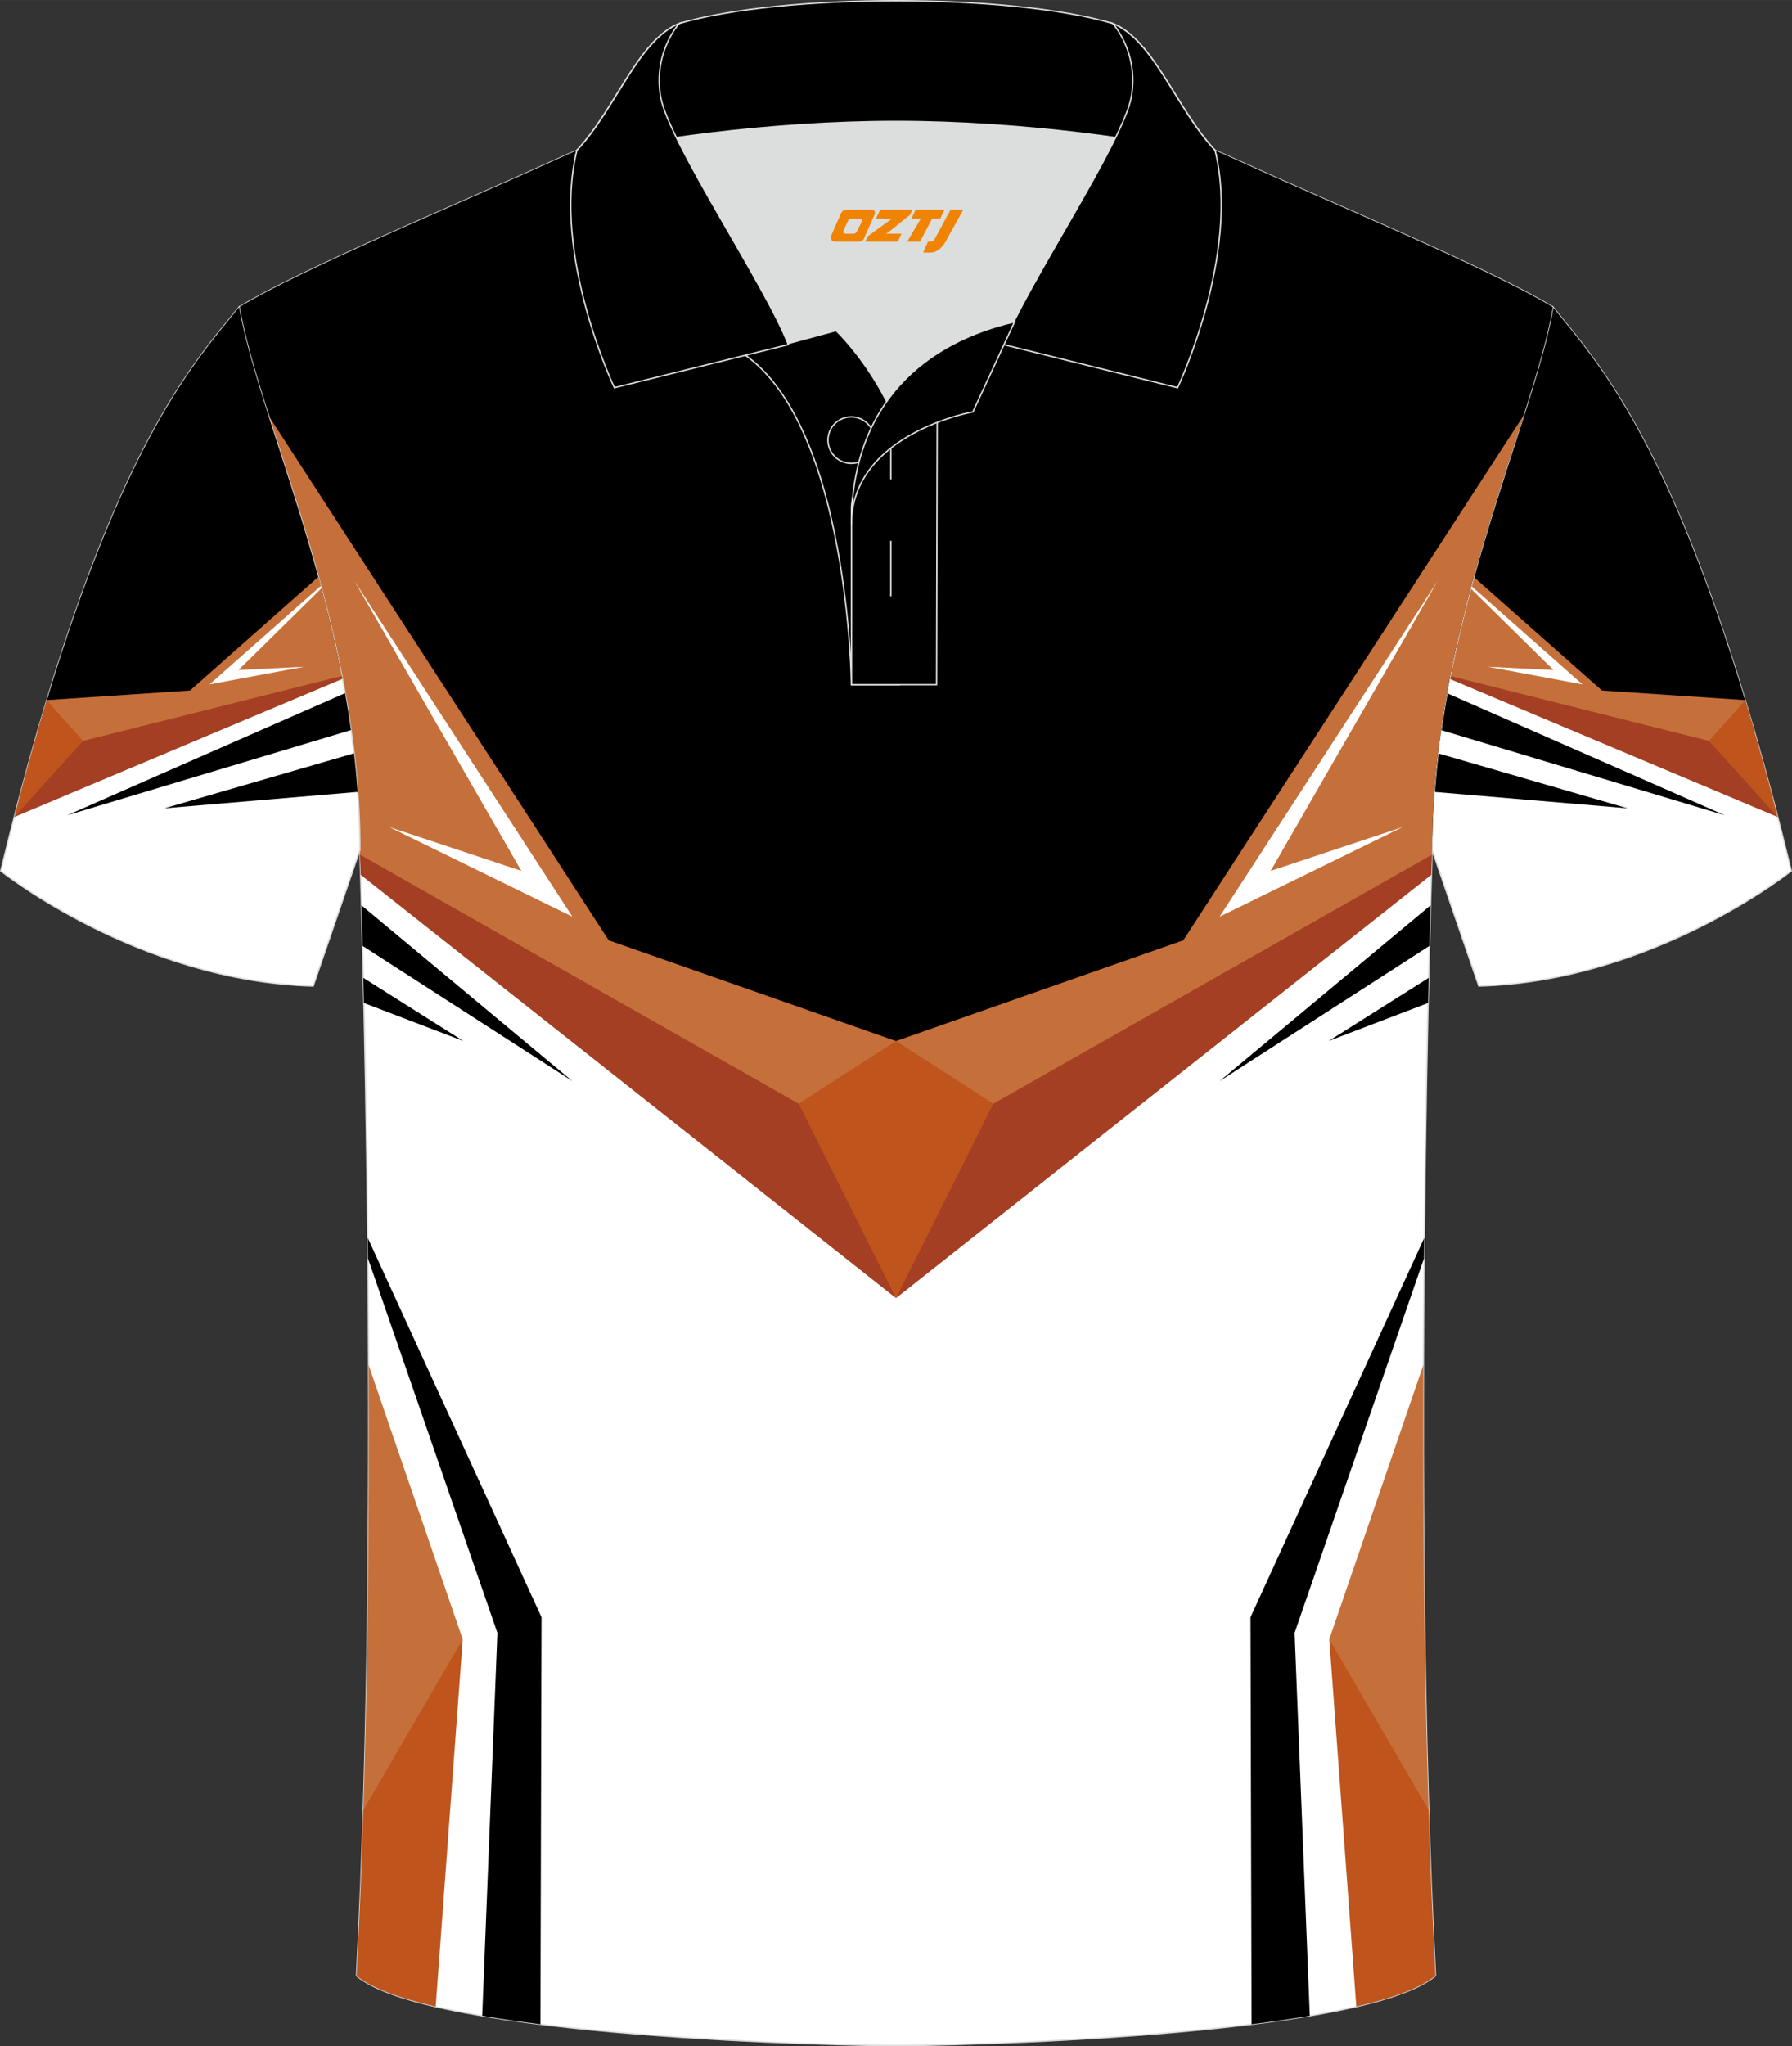
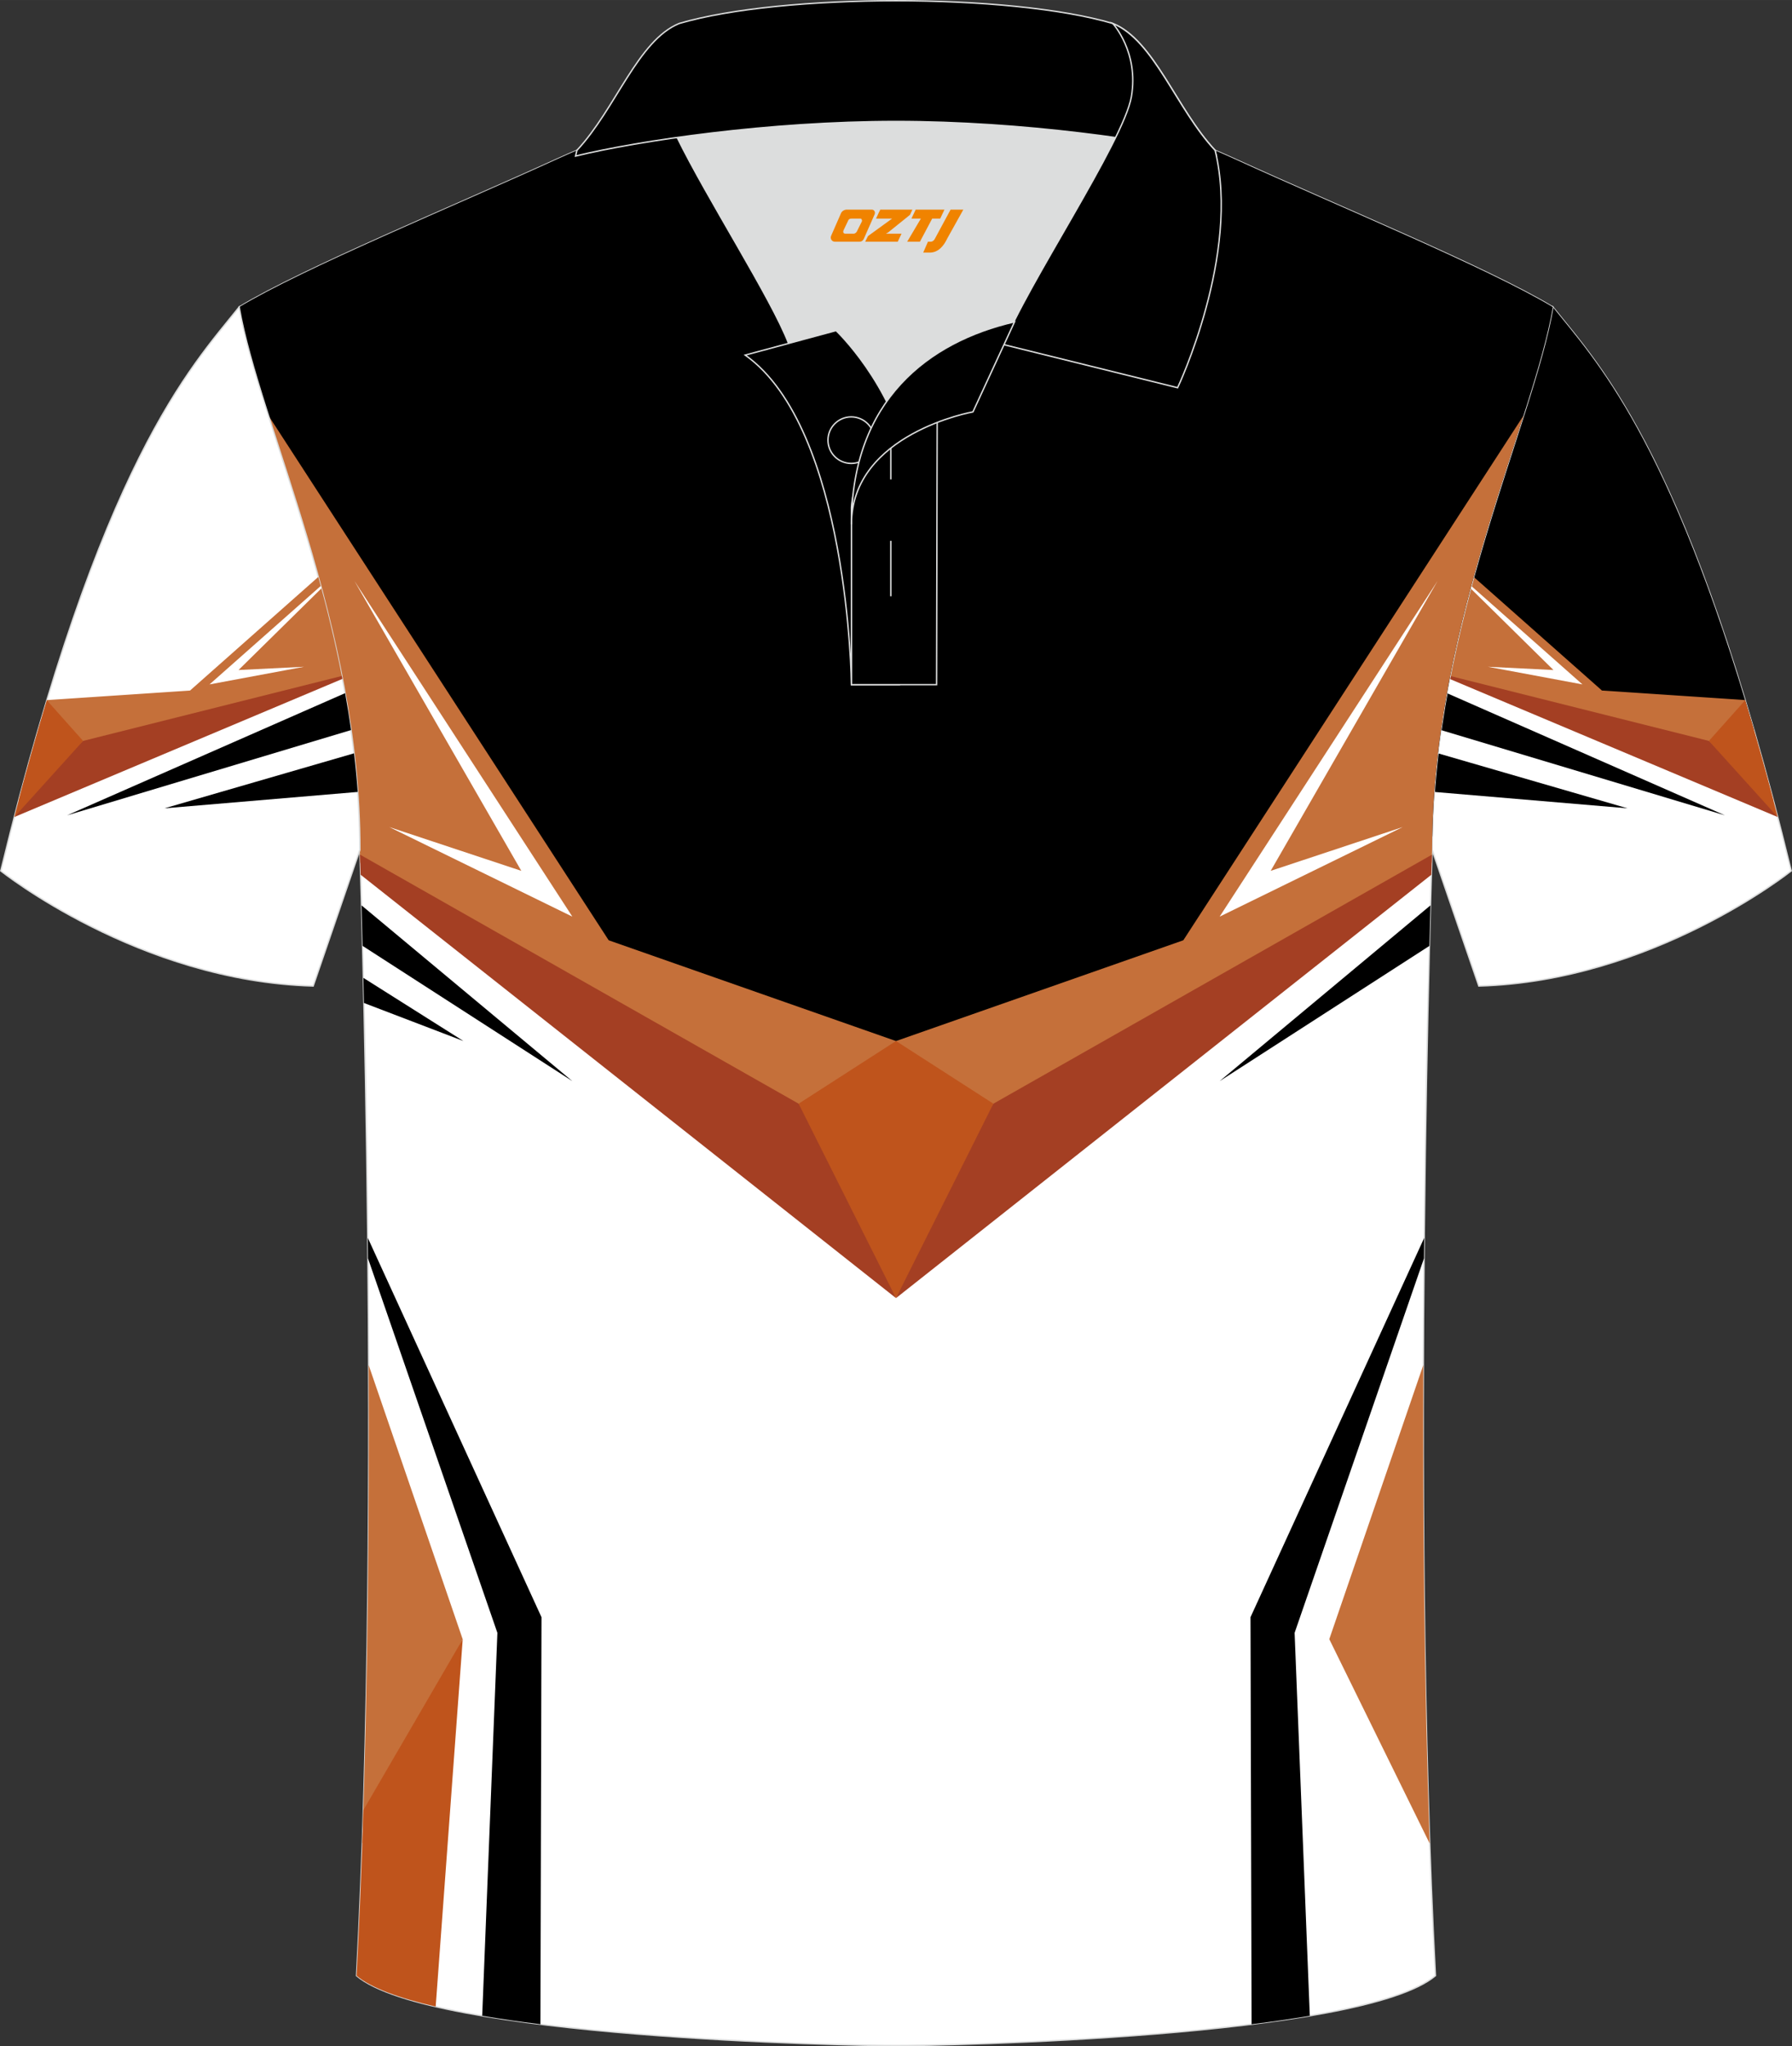
<svg xmlns="http://www.w3.org/2000/svg" version="1.1" id="图层_1" x="0px" y="0px" width="379.8px" height="433.5px" viewBox="0 0 379.84 433.54" enable-background="new 0 0 379.84 433.54" xml:space="preserve">
  <rect x="0" y="0" width="379.84" height="433.54" fill="#333333" stroke="none" />
  <g>
    <path fill-rule="evenodd" clip-rule="evenodd" fill="#FFFFFF" stroke="#DCDDDD" stroke-width="0.3" stroke-miterlimit="22.926" d="   M329.15,65.06c10.24,12.8,29.36,32.42,50.52,119.44c0,0-29.19,23.38-66.21,24.4c0,0-7.16-20.82-9.9-28.84l0,0   C303.56,132.28,324.87,89.82,329.15,65.06z" />
    <g>
      <path fill-rule="evenodd" clip-rule="evenodd" d="M365.61,172.73l-58.92-25.88c-0.46,2.58-0.89,5.19-1.26,7.82L365.61,172.73z" />
      <path fill-rule="evenodd" clip-rule="evenodd" d="M344.98,171.25L304.8,159.6c-0.32,2.7-0.58,5.43-0.78,8.18L344.98,171.25z" />
      <path fill-rule="evenodd" clip-rule="evenodd" d="M307.64,141.92l64.1,12.88l0.06-0.06c-17.96-62.09-33.69-78.49-42.65-89.68    C326.05,82.98,314.04,110.16,307.64,141.92z" />
      <path fill-rule="evenodd" clip-rule="evenodd" fill="#C5703A" d="M312.37,122.22l27.19,24.08l30.34,2.02    c1.98,6.55,3.99,13.65,6.02,21.35l-0.04,0.05l-68.56-26.18C308.74,136.18,310.49,129.06,312.37,122.22z" />
      <polygon fill-rule="evenodd" clip-rule="evenodd" fill="#FFFFFF" points="315.38,141.26 335.42,145 311.85,124.14 311.71,124.65     329.28,141.95   " />
      <polygon fill-rule="evenodd" clip-rule="evenodd" fill="#A43F23" points="362.23,156.97 369.49,163.37 376.81,173.1     307.26,143.83 307.38,143.21   " />
      <path fill-rule="evenodd" clip-rule="evenodd" fill="#BF541C" d="M369.91,148.36l-7.68,8.61l14.58,16.13l0,0    C374.48,164.08,372.17,155.86,369.91,148.36z" />
    </g>
    <path fill-rule="evenodd" clip-rule="evenodd" fill="#FFFFFF" stroke="#DCDDDD" stroke-width="0.3" stroke-miterlimit="22.926" d="   M76.28,180.07c0,0,4.68,137.15-0.7,238.51c15.6,13.14,104.62,14.84,114.34,14.81c9.72,0.03,98.74-1.67,114.34-14.82   c-5.38-101.36-0.7-238.51-0.7-238.51c0-47.79,21.31-90.25,25.59-115c-13.68-8.25-45.44-21.32-67.38-31.34   c-5.84-2.66-10.73-4.57-15.09-5.94l-113.56-0.01c-4.32,1.37-9.2,3.29-15.06,5.95c-21.94,10.02-53.7,23.09-67.37,31.34   C54.97,89.82,76.28,132.28,76.28,180.07z" />
    <g>
      <g>
        <path fill-rule="evenodd" clip-rule="evenodd" d="M77.96,262.26l36.82,80.37l-0.23,86.23c-4.29-0.53-8.43-1.13-12.34-1.79     l3.22-81.13L78,266.6L77.96,262.26z" />
        <path fill-rule="evenodd" clip-rule="evenodd" fill="#C5703A" d="M78.14,289.2l19.93,58.08l-21.28,43.29     C77.96,356.99,78.26,321.39,78.14,289.2z" />
        <path fill-rule="evenodd" clip-rule="evenodd" fill="#BF541C" d="M77.03,383.48l21.05-36.2l-5.73,77.84     c-7.68-1.78-13.67-3.94-16.77-6.54C76.18,407.25,76.66,395.47,77.03,383.48z" />
      </g>
      <g>
        <path fill-rule="evenodd" clip-rule="evenodd" d="M303.59,177.21l-113.67,57.57L76.25,177.21     c-0.82-46.62-21.37-87.89-25.56-112.15c13.67-8.25,45.43-21.32,67.37-31.34c5.86-2.66,10.74-4.58,15.06-5.95l113.56,0.01     c4.36,1.37,9.25,3.28,15.09,5.94c21.94,10.02,53.7,23.09,67.38,31.34C324.95,89.32,304.4,130.59,303.59,177.21z" />
        <path fill-rule="evenodd" clip-rule="evenodd" fill="#C5703A" d="M322.94,88.03l-72.12,111.18l-60.9,21.35l-60.9-21.35     L56.89,88.02c7.8,24.48,19.38,56.82,19.38,92.05c0,0,0.03,0.96,0.09,2.73l113.55,84.82l113.55-84.82     c0.06-1.78,0.09-2.74,0.09-2.74C303.56,144.83,315.14,112.5,322.94,88.03z" />
        <polygon fill-rule="evenodd" clip-rule="evenodd" fill="#FFFFFF" points="82.51,175.22 121.32,194.2 75.12,123.07 110.5,184.5         " />
        <path fill-rule="evenodd" clip-rule="evenodd" d="M121.32,229.05l-44.69-37.24c0.07,2.51,0.15,5.38,0.23,8.59L121.32,229.05z" />
        <path fill-rule="evenodd" clip-rule="evenodd" d="M98.22,220.55l-21.2-13.38c0.04,1.71,0.08,3.48,0.12,5.32L98.22,220.55z" />
        <polygon fill-rule="evenodd" clip-rule="evenodd" fill="#FFFFFF" points="297.33,175.22 258.52,194.2 304.72,123.07      269.34,184.5    " />
        <path fill-rule="evenodd" clip-rule="evenodd" d="M258.52,229.05l44.69-37.24c-0.07,2.51-0.15,5.38-0.23,8.59L258.52,229.05z" />
-         <path fill-rule="evenodd" clip-rule="evenodd" d="M281.62,220.55l21.2-13.38c-0.04,1.71-0.08,3.48-0.12,5.32L281.62,220.55z" />
        <path fill-rule="evenodd" clip-rule="evenodd" fill="#A43F23" d="M210.56,233.83L199.36,251l-9.44,24.02l113.47-89.69     c0.06-1.95,0.1-3.38,0.13-4.26L210.56,233.83z" />
        <path fill-rule="evenodd" clip-rule="evenodd" fill="#A43F23" d="M169.28,233.83l11.2,17.17l9.44,24.02l-113.48-89.7     c-0.06-1.95-0.1-3.38-0.13-4.26L169.28,233.83z" />
        <polygon fill-rule="evenodd" clip-rule="evenodd" fill="#BF541C" points="189.92,220.55 210.56,233.83 189.92,275.02      169.28,233.83    " />
      </g>
      <g>
        <path fill-rule="evenodd" clip-rule="evenodd" d="M301.88,262.26l-36.82,80.37l0.23,86.23c4.29-0.53,8.43-1.13,12.34-1.79     l-3.22-81.13l27.42-79.34L301.88,262.26z" />
        <path fill-rule="evenodd" clip-rule="evenodd" fill="#C5703A" d="M301.69,289.2l-19.93,58.08l21.28,43.29     C301.88,356.99,301.58,321.39,301.69,289.2z" />
-         <path fill-rule="evenodd" clip-rule="evenodd" fill="#BF541C" d="M302.81,383.48l-21.05-36.2l5.73,77.84     c7.68-1.78,13.67-3.94,16.77-6.55C303.66,407.24,303.18,395.46,302.81,383.48z" />
      </g>
    </g>
    <path fill-rule="evenodd" clip-rule="evenodd" fill="#FFFFFF" stroke="#DCDDDD" stroke-width="0.3" stroke-miterlimit="22.926" d="   M50.69,65.06C40.45,77.86,21.33,97.48,0.17,184.5c0,0,29.19,23.38,66.21,24.4c0,0,7.16-20.82,9.9-28.84l0,0   C76.28,132.28,54.97,89.82,50.69,65.06z" />
    <g>
      <path fill-rule="evenodd" clip-rule="evenodd" d="M14.23,172.73l58.92-25.88c0.46,2.58,0.89,5.19,1.26,7.82L14.23,172.73z" />
      <path fill-rule="evenodd" clip-rule="evenodd" d="M34.86,171.25l40.18-11.65c0.32,2.7,0.58,5.43,0.78,8.18L34.86,171.25z" />
-       <path fill-rule="evenodd" clip-rule="evenodd" d="M72.2,141.92L8.1,154.8l-0.06-0.06C26,92.65,41.74,76.25,50.69,65.06    C53.79,82.98,65.8,110.16,72.2,141.92z" />
      <path fill-rule="evenodd" clip-rule="evenodd" fill="#C5703A" d="M67.47,122.22L40.28,146.3l-30.34,2.02    c-1.98,6.55-3.99,13.65-6.02,21.35l0.04,0.05l68.56-26.18C71.09,136.18,69.35,129.06,67.47,122.22z" />
      <polygon fill-rule="evenodd" clip-rule="evenodd" fill="#FFFFFF" points="64.45,141.26 44.41,145 67.99,124.14 68.13,124.65     50.56,141.95   " />
      <polygon fill-rule="evenodd" clip-rule="evenodd" fill="#A43F23" points="17.61,156.97 10.35,163.37 3.03,173.1 72.58,143.83     72.46,143.21   " />
      <path fill-rule="evenodd" clip-rule="evenodd" fill="#BF541C" d="M9.93,148.36l7.68,8.61L3.03,173.1l0,0    C5.36,164.08,7.66,155.86,9.93,148.36z" />
    </g>
    <path fill-rule="evenodd" clip-rule="evenodd" fill="#DCDDDD" d="M187.94,85.06c6.44-9.11,16.35-14.37,26.94-16.84   c5.24-10.64,16.08-27.82,21.62-39.15c-26.77-6.51-66.39-6.51-93.16,0c6.42,13.14,20,34.17,23.66,43.71l10.22-2.75   C177.22,70.04,183.22,75.71,187.94,85.06z" />
    <path fill-rule="evenodd" clip-rule="evenodd" stroke="#DCDDDD" stroke-width="0.3" stroke-miterlimit="22.926" d="M157.96,75.23   l19.26-5.19c0,0,11.74,11.1,15.3,27.84s-1.86,47.18-1.86,47.18h-10.18C180.48,145.05,179.95,90.8,157.96,75.23z" />
    <path fill-rule="evenodd" clip-rule="evenodd" stroke="#DCDDDD" stroke-width="0.3" stroke-miterlimit="22.926" d="M180.48,107.51   v37.54h18.04l0.14-60.77C189.82,87.19,180.97,98.72,180.48,107.51z" />
    <path fill-rule="evenodd" clip-rule="evenodd" stroke="#DCDDDD" stroke-width="0.3" stroke-miterlimit="22.926" d="M122,33.06   c13.38-3.26,40.91-7.33,67.92-7.33c27,0,54.53,4.07,67.92,7.33l-0.28-1.2c-8.23-8.78-12.93-23.33-21.69-26.89   c-10.94-3.22-28.44-4.82-45.95-4.82c-17.5,0-35.01,1.61-45.95,4.82c-8.77,3.57-13.47,18.11-21.69,26.89L122,33.06z" />
-     <path fill-rule="evenodd" clip-rule="evenodd" stroke="#DCDDDD" stroke-width="0.3" stroke-miterlimit="22.926" d="M143.97,4.97   c0,0-5.58,6.05-3.95,15.53c1.63,9.49,22.57,40.53,27.06,52.51l-36.86,9.13c0,0-13.39-28.22-7.95-50.28   C130.51,23.08,135.21,8.54,143.97,4.97z" />
    <path fill-rule="evenodd" clip-rule="evenodd" stroke="#DCDDDD" stroke-width="0.3" stroke-miterlimit="22.926" d="M235.87,4.97   c0,0,5.58,6.05,3.94,15.53c-1.63,9.49-22.57,40.53-27.06,52.51l36.86,9.13c0,0,13.39-28.22,7.95-50.28   C249.34,23.08,244.63,8.54,235.87,4.97z" />
    <path fill="none" stroke="#DCDDDD" stroke-width="0.3" stroke-miterlimit="22.926" d="M185.36,93.25c0-2.72-2.21-4.93-4.93-4.93   c-2.72,0-4.93,2.21-4.93,4.93s2.21,4.93,4.93,4.93C183.14,98.18,185.36,95.97,185.36,93.25z" />
    <line fill="none" stroke="#DCDDDD" stroke-width="0.3" stroke-miterlimit="22.926" x1="188.82" y1="114.58" x2="188.82" y2="126.33" />
    <line fill="none" stroke="#DCDDDD" stroke-width="0.3" stroke-miterlimit="22.926" x1="188.82" y1="89.82" x2="188.82" y2="101.57" />
    <path fill-rule="evenodd" clip-rule="evenodd" stroke="#DCDDDD" stroke-width="0.3" stroke-miterlimit="22.926" d="M215.04,68.19   l-8.81,19.07c0,0-25.75,4.58-25.75,23.82C180.48,84.9,196.76,72.39,215.04,68.19z" />
  </g>
  <g>
    <path fill="#F08300" d="M201.49,44.41l-3.4,6.3c-0.2,0.3-0.5,0.5-0.8,0.5h-0.6l-1,2.3h1.2c2,0.1,3.2-1.5,3.9-3L204.19,44.41h-2.5L201.49,44.41z" />
    <polygon fill="#F08300" points="194.29,44.41 ,200.19,44.41 ,199.29,46.31 ,197.59,46.31 ,194.99,51.21 ,192.29,51.21 ,195.19,46.31 ,193.19,46.31 ,194.09,44.41" />
    <polygon fill="#F08300" points="188.29,49.51 ,187.79,49.51 ,188.29,49.21 ,192.89,45.51 ,193.39,44.41 ,186.59,44.41 ,186.29,45.01 ,185.69,46.31 ,188.49,46.31 ,189.09,46.31 ,183.99,50.01    ,183.39,51.21 ,189.99,51.21 ,190.29,51.21 ,191.09,49.51" />
    <path fill="#F08300" d="M184.79,44.41H179.49C178.99,44.41,178.49,44.71,178.29,45.11L176.19,49.91C175.89,50.51,176.29,51.21,176.99,51.21h5.2c0.4,0,0.7-0.2,0.9-0.6L185.39,45.41C185.59,44.91,185.29,44.41,184.79,44.41z M182.69,46.91L181.59,49.11C181.39,49.41,181.09,49.51,180.99,49.51l-1.8,0C178.99,49.51,178.59,49.41,178.79,48.81l1-2.1c0.1-0.3,0.4-0.4,0.7-0.4h1.9   C182.59,46.31,182.79,46.61,182.69,46.91z" />
  </g>
</svg>